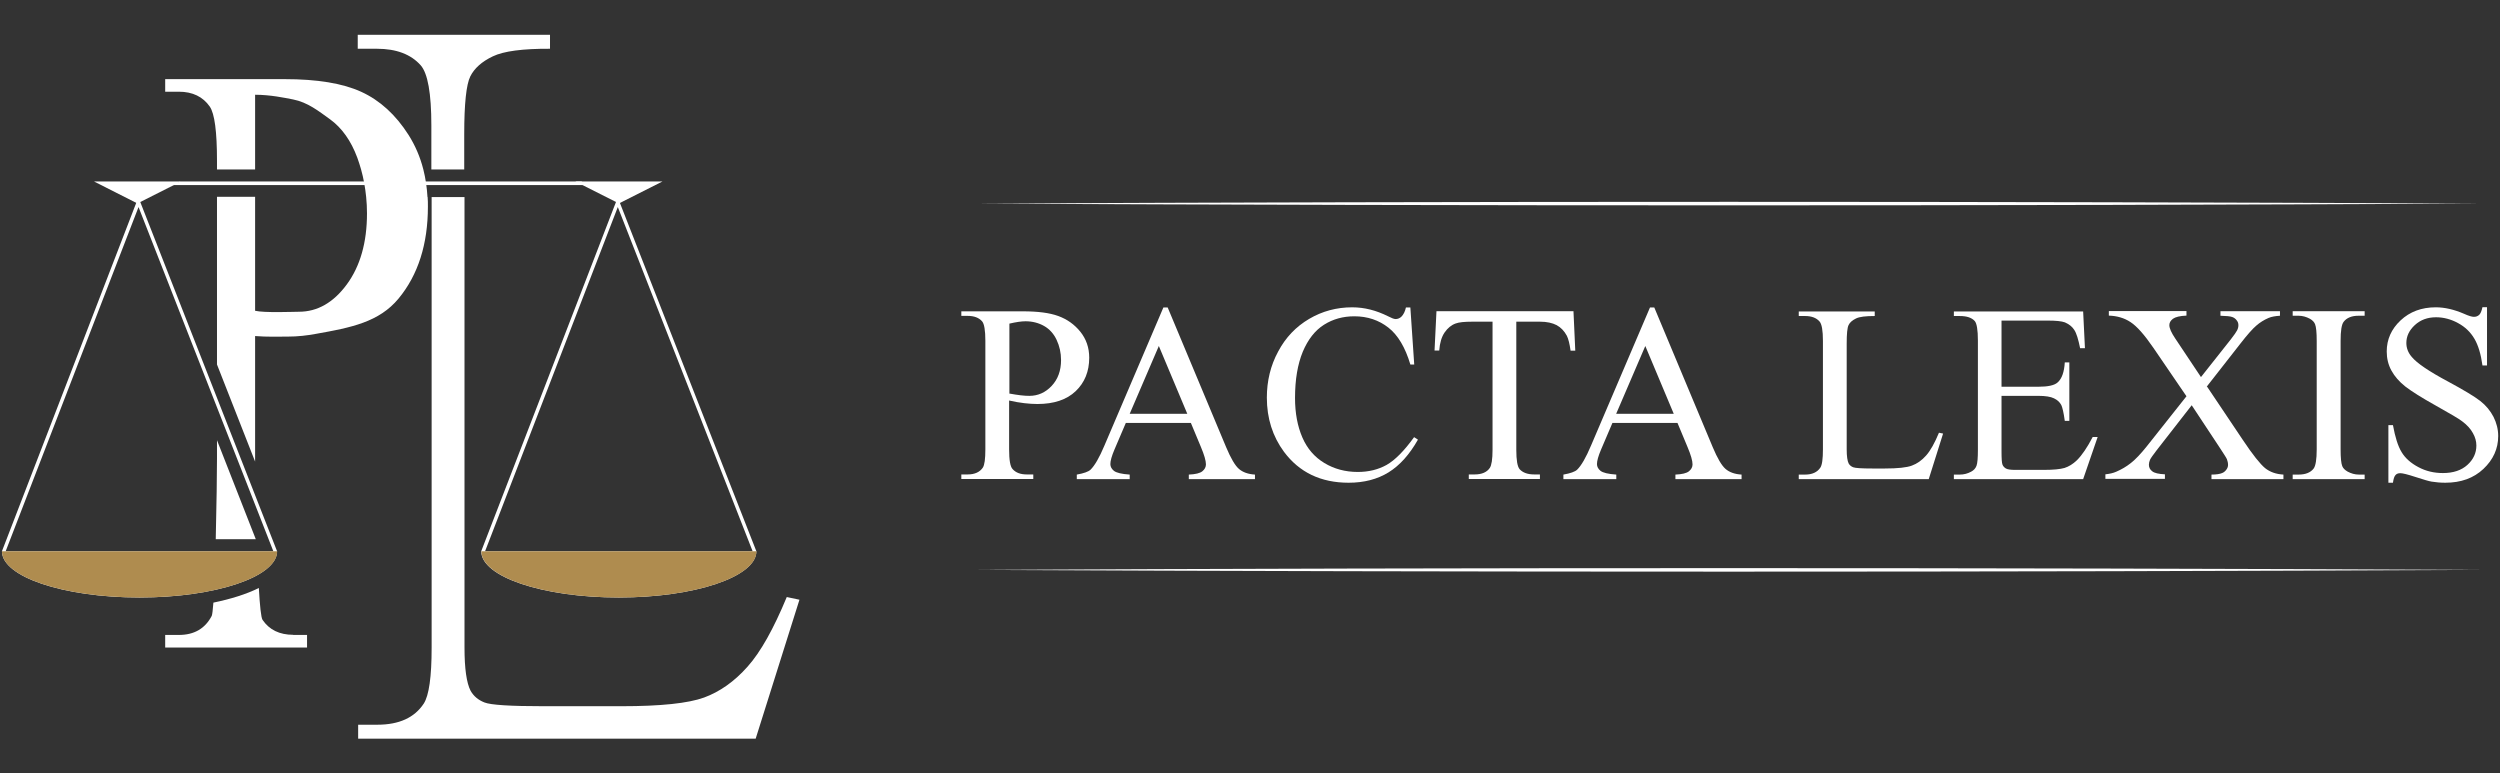
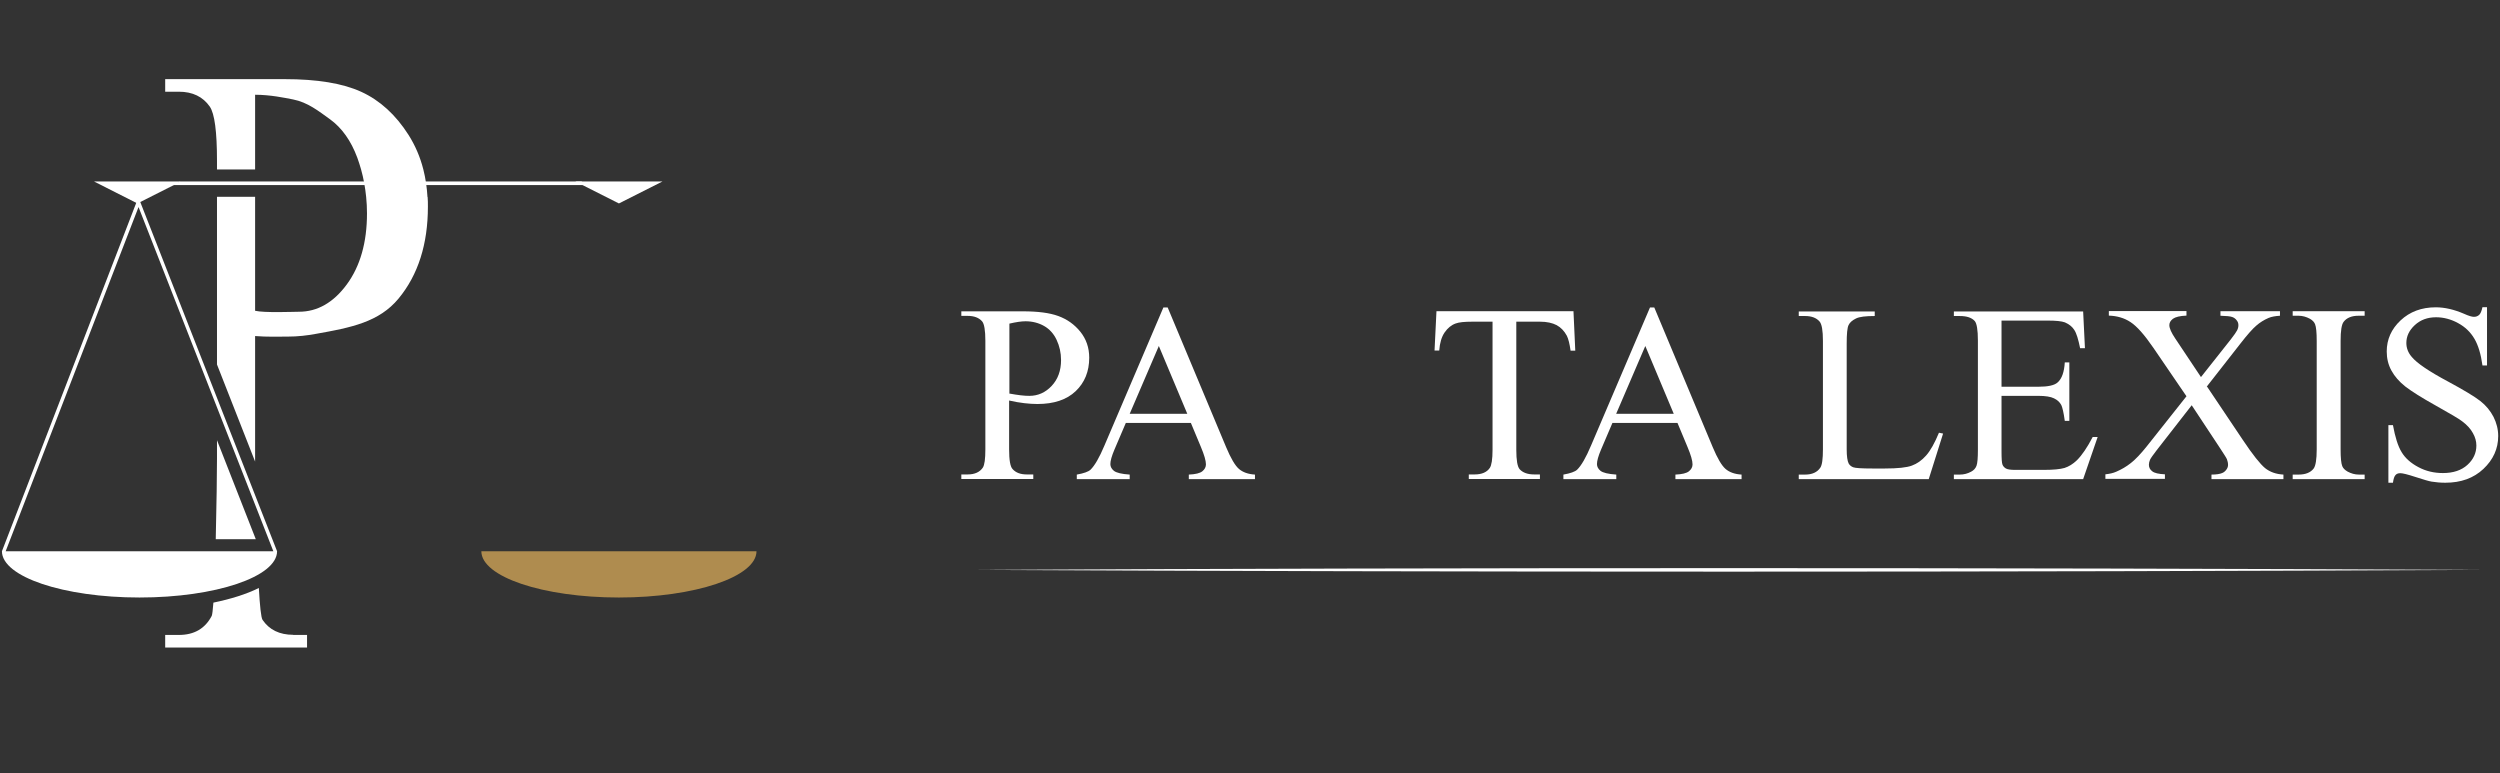
<svg xmlns="http://www.w3.org/2000/svg" id="Layer_1" data-name="Layer 1" viewBox="0 0 181 56">
  <rect x="0" y="0" width="181" height="56" fill="#333333" stroke="none" />
  <defs>
    <style>      .cls-1 {        fill: #fff;      }      .cls-2 {        fill: #af8c4f;      }    </style>
  </defs>
  <g>
    <path class="cls-1" d="M30.95,14.27c-.04-.7-.14-1.37-.3-2-.23-.91-.59-1.74-1.07-2.5-.93-1.46-2.07-2.5-3.42-3.12-1.35-.62-3.2-.92-5.55-.92h-8.65v.91h.99c.99,0,1.74.36,2.24,1.08.35.51.52,1.82.52,3.92v.63h2.76v-5.41c1.1,0,2.13.22,2.75.34,1.06.21,1.83.83,2.68,1.44.85.62,1.51,1.54,1.97,2.78.1.28.19.56.27.84.18.64.3,1.31.37,2,.04.39.06.79.06,1.19,0,2.1-.49,3.82-1.46,5.14-.97,1.32-2.13,1.98-3.47,1.98-.37,0-2.49.09-3.17-.07v-8.25h-2.76v12.14l2.76,7.03c0-.08,0-.15,0-.21v-8.88c.9.07,1.66.04,2.36.04.74,0,1.4-.08,2.05-.2,2.54-.45,4.57-.85,5.98-2.56,1.41-1.71,2.12-3.93,2.12-6.65,0-.24,0-.47-.02-.7ZM21.23,45.96c-.99,0-1.73-.36-2.22-1.08-.11-.15-.2-1.06-.27-2.31-.9.45-2.03.8-3.29,1.06-.04.52-.08.87-.12.96-.48.92-1.27,1.38-2.38,1.38h-.99v.91h10.27v-.91h-1.01ZM15.71,31.87v1.36c0,.91-.03,3.39-.09,5.81h2.9l-2.81-7.17Z" />
-     <path class="cls-1" d="M25.9,2.52v1.01h1.39c1.4,0,2.46.4,3.17,1.2.51.58.77,2.03.77,4.35v3.19h2.38v-2.56c0-2.2.15-3.6.44-4.18.29-.58.83-1.07,1.63-1.45.79-.38,2.17-.56,4.14-.55v-1.01h-13.91ZM56.96,43.23c-.95,2.29-1.89,3.98-2.84,5.04-.95,1.07-2,1.81-3.14,2.23-1.15.42-3.14.63-5.98.63h-5.66c-2.39,0-3.81-.09-4.26-.27-.46-.18-.79-.46-1.01-.85-.29-.56-.44-1.6-.44-3.12V14.27h-2.38v32.62c0,2.11-.19,3.46-.57,4.05-.67,1.02-1.79,1.53-3.36,1.53h-1.39v1.01h28.78l3.17-10.06-.9-.19Z" />
    <g>
      <g>
        <path class="cls-1" d="M10.02,14.28L.14,39.91h0s0,0,0,0c0,1.85,4.46,3.35,9.96,3.35s9.96-1.5,9.96-3.35L10.02,14.28ZM.41,39.91L10.03,14.99l9.76,24.92H.41Z" />
-         <path class="cls-2" d="M20.07,39.91c0,1.85-4.46,3.35-9.96,3.35S.14,41.76.14,39.91h19.93Z" />
      </g>
      <g>
-         <path class="cls-1" d="M44.73,14.28l-9.89,25.63h0s0,0,0,0c0,1.85,4.46,3.35,9.96,3.35s9.96-1.5,9.96-3.35l-10.04-25.63ZM35.12,39.91l9.61-24.92,9.76,24.92h-19.38Z" />
        <path class="cls-2" d="M54.77,39.91c0,1.85-4.46,3.35-9.96,3.35s-9.96-1.5-9.96-3.35h19.93Z" />
      </g>
      <polygon class="cls-1" points="6.81 13.14 9.95 14.73 13.1 13.14 6.81 13.14" />
      <polygon class="cls-1" points="41.66 13.14 44.81 14.73 47.96 13.14 41.66 13.14" />
      <polygon class="cls-1" points="42.52 13.4 12.05 13.4 13.1 13.14 42.1 13.14 42.52 13.4" />
    </g>
  </g>
  <g>
    <g>
      <path class="cls-1" d="M73.06,29v3.54c0,.76.08,1.24.25,1.42.23.26.57.39,1.03.39h.47v.33h-5.21v-.33h.46c.51,0,.88-.17,1.1-.5.12-.19.18-.62.18-1.32v-7.85c0-.76-.08-1.24-.24-1.42-.23-.26-.58-.39-1.04-.39h-.46v-.33h4.45c1.09,0,1.94.11,2.57.34s1.16.6,1.59,1.13.65,1.16.65,1.89c0,.99-.33,1.8-.98,2.42-.65.62-1.58.93-2.77.93-.29,0-.61-.02-.95-.06-.34-.04-.7-.1-1.09-.19ZM73.06,28.49c.32.06.6.1.84.13.24.03.45.04.63.04.62,0,1.16-.24,1.61-.72.45-.48.68-1.1.68-1.87,0-.53-.11-1.01-.32-1.46-.21-.45-.52-.79-.91-1.01-.39-.22-.84-.34-1.34-.34-.3,0-.7.06-1.17.17v5.05Z" />
      <path class="cls-1" d="M86.21,30.62h-4.7l-.82,1.92c-.2.47-.3.82-.3,1.06,0,.19.09.35.26.49.18.14.56.23,1.14.27v.33h-3.83v-.33c.51-.09.84-.21.99-.35.3-.29.64-.87,1.01-1.75l4.27-10h.31l4.23,10.11c.34.81.65,1.34.93,1.58.28.24.66.38,1.16.41v.33h-4.79v-.33c.48-.02.81-.1.98-.24.17-.14.26-.3.26-.5,0-.26-.12-.68-.36-1.25l-.73-1.75ZM85.96,29.96l-2.06-4.91-2.11,4.91h4.18Z" />
-       <path class="cls-1" d="M102.11,22.26l.28,4.13h-.28c-.37-1.24-.9-2.13-1.59-2.67-.69-.54-1.51-.82-2.47-.82-.81,0-1.54.2-2.19.61-.65.41-1.16,1.06-1.54,1.96-.37.9-.56,2.01-.56,3.34,0,1.1.18,2.05.53,2.86.35.81.88,1.42,1.59,1.85.71.43,1.52.65,2.42.65.79,0,1.48-.17,2.09-.51.6-.34,1.27-1.01,1.99-2.01l.28.18c-.61,1.08-1.32,1.87-2.13,2.37-.81.5-1.78.75-2.89.75-2.01,0-3.57-.75-4.68-2.24-.82-1.11-1.24-2.42-1.24-3.92,0-1.21.27-2.33.82-3.34.54-1.02,1.29-1.8,2.24-2.36.95-.56,1.99-.84,3.12-.84.88,0,1.74.22,2.6.65.25.13.43.2.54.2.16,0,.3-.06.42-.17.16-.16.27-.39.33-.67h.31Z" />
      <path class="cls-1" d="M113.92,22.54l.13,2.85h-.34c-.07-.5-.16-.86-.27-1.08-.19-.35-.43-.6-.74-.77-.31-.16-.71-.25-1.21-.25h-1.71v9.28c0,.75.08,1.21.24,1.4.23.25.58.38,1.05.38h.42v.33h-5.15v-.33h.43c.51,0,.88-.16,1.09-.47.13-.19.2-.63.2-1.31v-9.28h-1.46c-.57,0-.97.04-1.21.13-.31.11-.58.33-.8.65-.22.32-.35.76-.39,1.31h-.34l.14-2.85h9.92Z" />
      <path class="cls-1" d="M121.44,30.62h-4.7l-.82,1.92c-.2.47-.3.82-.3,1.06,0,.19.09.35.26.49.18.14.56.23,1.14.27v.33h-3.83v-.33c.51-.09.84-.21.99-.35.3-.29.64-.87,1.01-1.75l4.27-10h.31l4.23,10.11c.34.81.65,1.34.93,1.58.28.24.66.38,1.16.41v.33h-4.79v-.33c.48-.02.81-.1.98-.24.17-.14.26-.3.26-.5,0-.26-.12-.68-.36-1.25l-.73-1.75ZM121.18,29.96l-2.06-4.91-2.11,4.91h4.18Z" />
      <path class="cls-1" d="M140.38,31.33l.3.06-1.04,3.3h-9.41v-.33h.46c.51,0,.88-.17,1.1-.5.13-.19.19-.63.19-1.33v-7.84c0-.76-.08-1.23-.25-1.42-.23-.26-.58-.39-1.04-.39h-.46v-.33h5.5v.33c-.65,0-1.1.05-1.36.18-.26.13-.44.28-.53.47-.1.19-.14.65-.14,1.37v7.63c0,.5.05.84.14,1.02.07.13.18.22.33.28.15.06.62.09,1.4.09h.89c.93,0,1.59-.07,1.96-.21.38-.14.72-.38,1.03-.73.31-.35.62-.9.93-1.65Z" />
      <path class="cls-1" d="M144.91,23.2v4.8h2.67c.69,0,1.16-.1,1.39-.31.31-.27.48-.76.52-1.45h.33v4.23h-.33c-.08-.59-.17-.97-.25-1.14-.11-.21-.28-.37-.53-.49-.24-.12-.62-.18-1.13-.18h-2.67v4c0,.54.02.86.07.98.05.12.13.21.25.28.12.07.35.1.68.1h2.06c.69,0,1.19-.05,1.5-.14.31-.1.61-.28.9-.56.37-.37.75-.93,1.14-1.68h.36l-1.05,3.05h-9.36v-.33h.43c.29,0,.56-.07.82-.21.19-.1.32-.24.39-.43.07-.19.1-.58.1-1.17v-7.89c0-.77-.08-1.25-.23-1.42-.22-.24-.57-.36-1.08-.36h-.43v-.33h9.36l.13,2.66h-.35c-.13-.64-.26-1.08-.42-1.32-.15-.24-.38-.42-.68-.55-.24-.09-.66-.13-1.26-.13h-3.33Z" />
      <path class="cls-1" d="M159.77,27.96l2.61,3.89c.72,1.08,1.26,1.75,1.61,2.04.35.28.79.44,1.33.47v.33h-5.21v-.33c.35,0,.6-.04.77-.11.13-.05.23-.14.31-.25.08-.11.12-.22.12-.34,0-.14-.03-.27-.08-.41-.04-.1-.21-.36-.49-.79l-2.06-3.12-2.54,3.26c-.27.35-.43.58-.48.69-.05.12-.08.24-.08.36,0,.19.08.35.24.47.16.13.47.2.92.22v.33h-4.31v-.33c.3-.03.57-.09.79-.19.37-.16.72-.36,1.06-.63.33-.26.72-.67,1.15-1.21l2.87-3.62-2.39-3.5c-.65-.95-1.2-1.57-1.66-1.87-.45-.3-.98-.45-1.57-.47v-.33h5.62v.33c-.48.02-.8.1-.98.23-.18.14-.26.29-.26.46,0,.22.14.54.43.97l1.86,2.79,2.16-2.73c.25-.32.4-.54.46-.66.06-.12.09-.24.09-.37s-.04-.24-.11-.33c-.09-.13-.2-.21-.34-.26-.14-.05-.42-.08-.85-.09v-.33h4.31v.33c-.34.02-.62.07-.83.16-.32.14-.62.32-.89.56-.27.23-.65.66-1.14,1.29l-2.41,3.08Z" />
      <path class="cls-1" d="M171.2,34.36v.33h-5.21v-.33h.43c.5,0,.87-.15,1.09-.44.14-.19.22-.65.22-1.38v-7.85c0-.62-.04-1.02-.12-1.22-.06-.15-.18-.28-.37-.39-.26-.14-.54-.22-.82-.22h-.43v-.33h5.21v.33h-.44c-.5,0-.86.15-1.08.44-.15.19-.22.65-.22,1.38v7.85c0,.62.04,1.02.12,1.22.06.15.19.28.38.39.26.14.53.22.82.22h.44Z" />
      <path class="cls-1" d="M180.06,22.26v4.2h-.33c-.11-.81-.3-1.45-.58-1.93-.28-.48-.67-.86-1.19-1.14-.51-.28-1.05-.42-1.59-.42-.62,0-1.13.19-1.54.57-.41.38-.61.81-.61,1.29,0,.37.13.71.39,1.01.37.45,1.25,1.05,2.64,1.79,1.13.61,1.91,1.08,2.32,1.4.42.33.73.71.96,1.15.22.44.34.9.34,1.39,0,.92-.36,1.71-1.07,2.38-.71.67-1.63,1-2.76,1-.35,0-.68-.03-.99-.08-.19-.03-.57-.14-1.15-.33s-.95-.28-1.11-.28-.27.04-.35.13c-.09.09-.15.27-.19.56h-.33v-4.17h.33c.16.87.36,1.52.63,1.96.26.43.66.79,1.21,1.08.54.29,1.13.43,1.78.43.75,0,1.34-.2,1.77-.59.43-.39.65-.86.65-1.4,0-.3-.08-.6-.25-.9-.16-.3-.42-.59-.77-.85-.23-.18-.87-.56-1.91-1.14s-1.78-1.05-2.22-1.39c-.44-.35-.77-.73-1-1.15-.23-.42-.34-.88-.34-1.38,0-.87.33-1.62,1-2.25.67-.63,1.52-.95,2.55-.95.65,0,1.33.16,2.05.47.33.15.57.22.71.22.16,0,.28-.05.38-.14.1-.09.18-.28.24-.56h.33Z" />
    </g>
-     <path class="cls-1" d="M70.69,14.74c34.9-.17,74.06-.17,108.96,0-34.9.17-74.06.17-108.96,0h0Z" />
    <path class="cls-1" d="M70.69,41.26c34.9-.17,74.06-.17,108.96,0-34.9.17-74.06.17-108.96,0h0Z" />
  </g>
</svg>